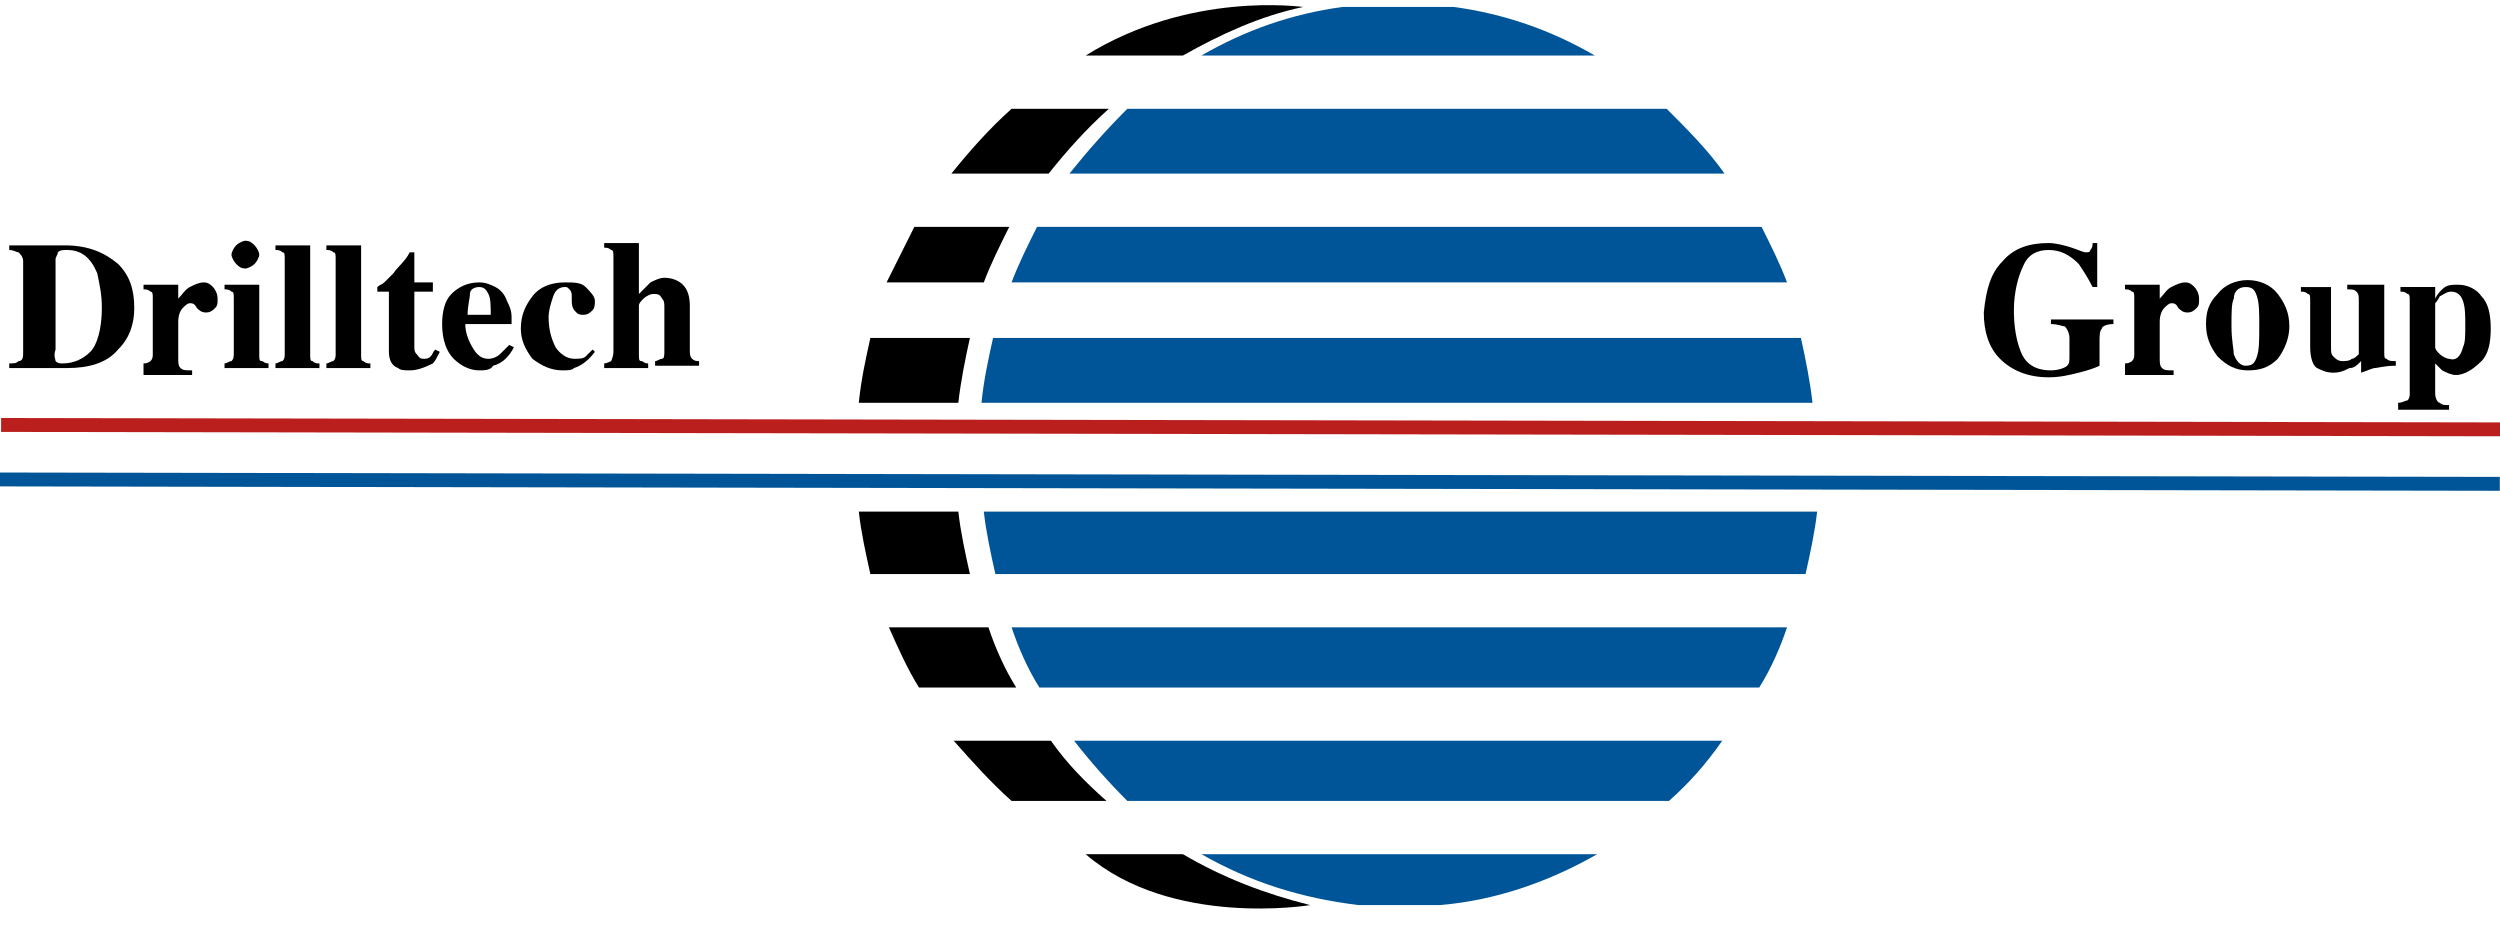
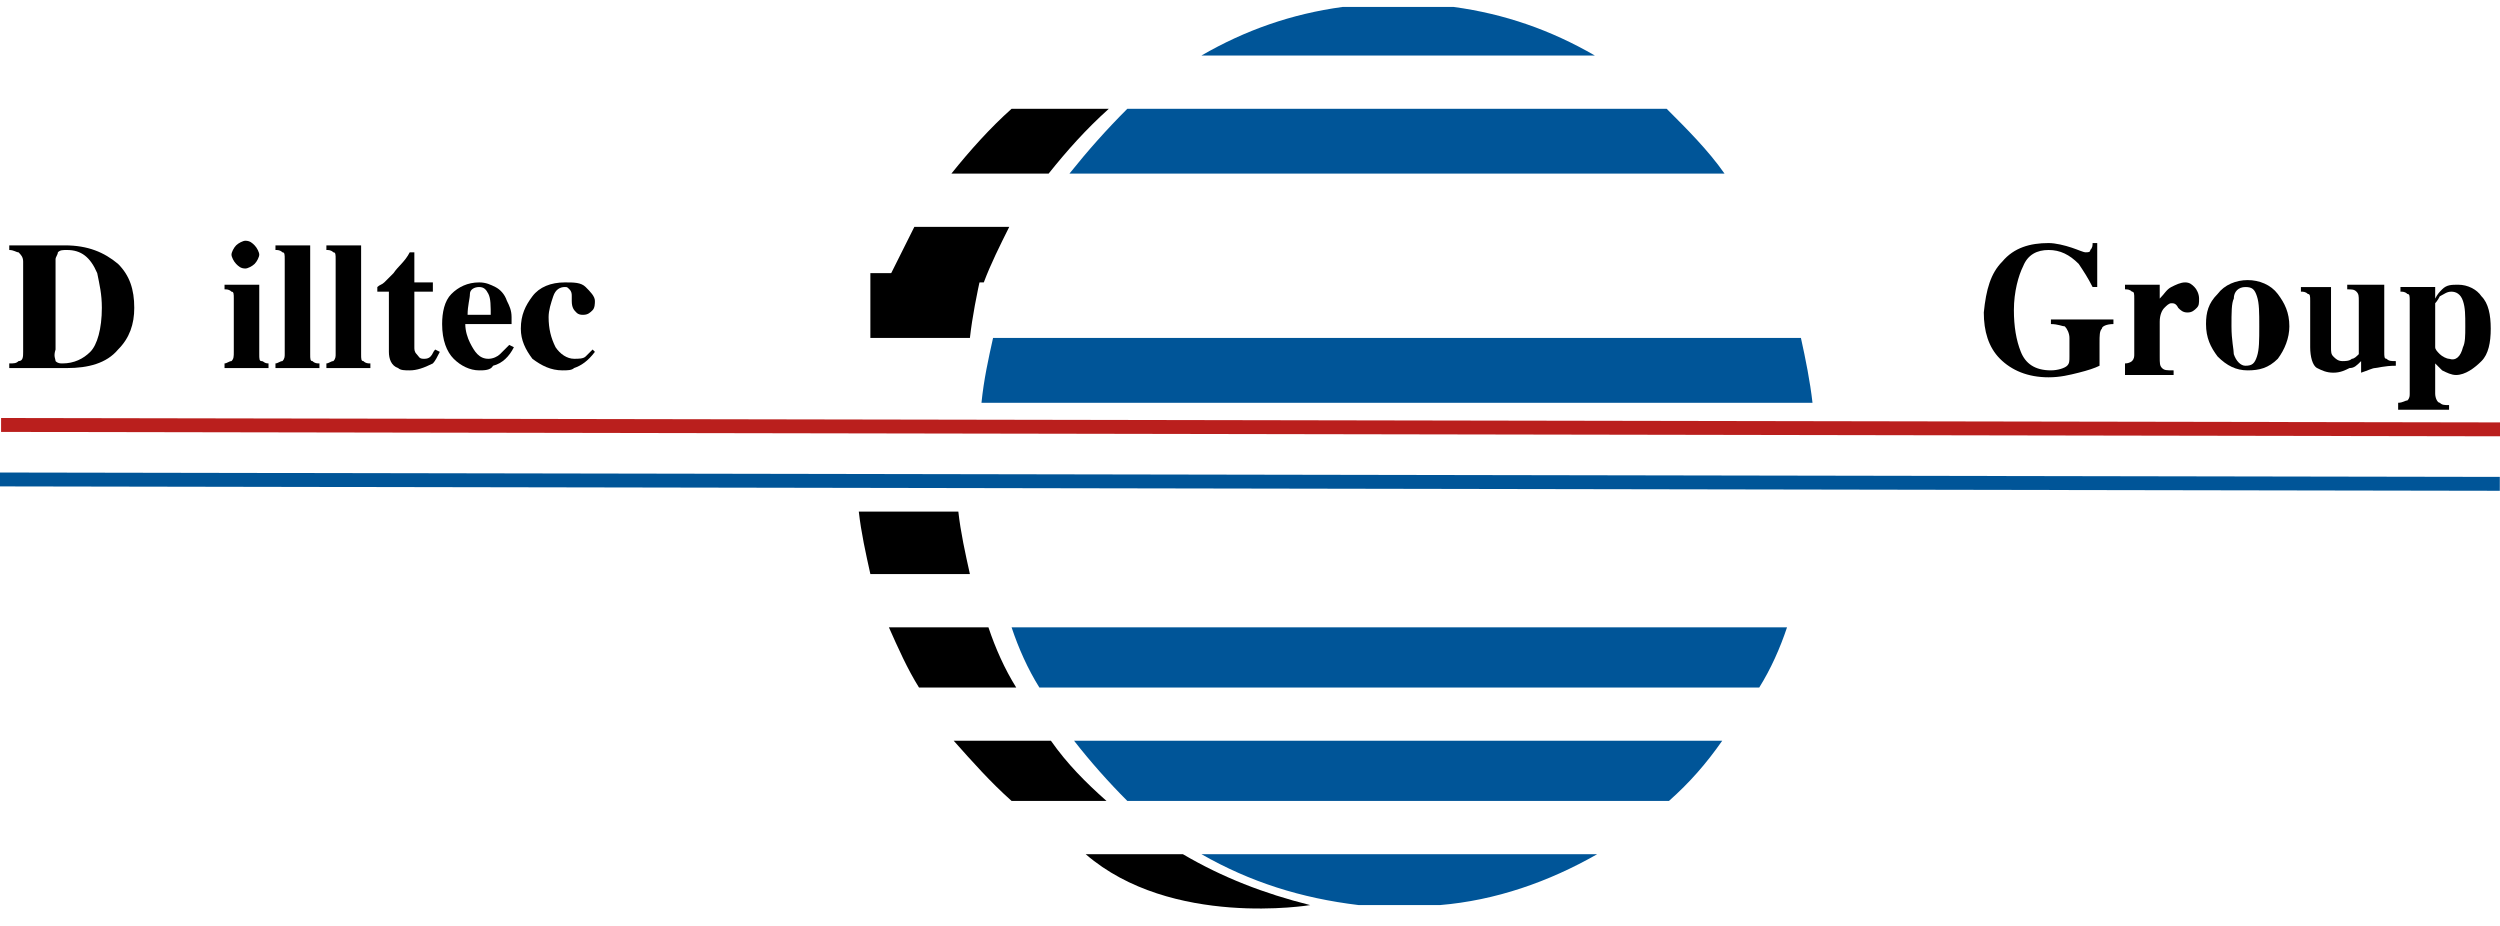
<svg xmlns="http://www.w3.org/2000/svg" version="1.1" id="Layer_1" x="0px" y="0px" viewBox="0 0 108 40" style="enable-background:new 0 0 108 40;" xml:space="preserve">
  <style type="text/css">
	.st0{fill:#005598;}
	.st1{fill:#BA1F1D;}
</style>
  <g>
    <g>
      <path d="M38.4,27.1c0.4,0.9,0.8,1.8,1.3,2.6h4.2c-0.5-0.8-0.9-1.7-1.2-2.6H38.4z" />
      <path d="M46.9,36.9c3.7,3.2,9.7,2.2,9.7,2.2c-2-0.5-3.8-1.2-5.5-2.2H46.9z" />
      <path d="M43.7,4.7c-0.9,0.8-1.8,1.8-2.6,2.8h4.2c0.8-1,1.6-1.9,2.6-2.8H43.7z" />
      <path d="M43.7,34.6h4.1c-0.9-0.8-1.7-1.6-2.4-2.6h-4.2C42,32.9,42.8,33.8,43.7,34.6z" />
      <path d="M37.1,22.1c0.1,0.9,0.3,1.8,0.5,2.7h4.3c-0.2-0.9-0.4-1.8-0.5-2.7H37.1z" />
-       <path d="M46.9,2.4h4.2c1.6-0.9,3.3-1.7,5.2-2.1C56.2,0.3,51.4-0.4,46.9,2.4z" />
      <path d="M39.5,9.8c-0.4,0.8-0.8,1.6-1.2,2.4h4.2c0.3-0.8,0.7-1.6,1.1-2.4H39.5z" />
-       <path d="M37.6,14.6c-0.2,0.9-0.4,1.8-0.5,2.8h4.3c0.1-0.9,0.3-1.9,0.5-2.8H37.6z" />
+       <path d="M37.6,14.6h4.3c0.1-0.9,0.3-1.9,0.5-2.8H37.6z" />
    </g>
    <g>
      <path class="st0" d="M43.7,27.1c0.3,0.9,0.7,1.8,1.2,2.6H76c0.5-0.8,0.9-1.7,1.2-2.6H43.7z" />
      <path class="st0" d="M46.4,32c0.7,0.9,1.5,1.8,2.3,2.6h23.4c0.9-0.8,1.6-1.6,2.3-2.6H46.4z" />
      <path class="st0" d="M51.9,36.9c2.1,1.2,4.3,1.9,6.8,2.2h3.5c2.4-0.2,4.7-1,6.8-2.2H51.9z" />
      <path class="st0" d="M46.2,7.5h28.3c-0.7-1-1.6-1.9-2.5-2.8H48.7C47.8,5.6,47,6.5,46.2,7.5z" />
-       <path class="st0" d="M44.8,9.8c-0.4,0.8-0.8,1.6-1.1,2.4h33.5c-0.3-0.8-0.7-1.6-1.1-2.4H44.8z" />
      <path class="st0" d="M58,0.3c-2.2,0.3-4.2,1-6.1,2.1h17c-1.9-1.1-3.9-1.8-6.1-2.1H58z" />
-       <path class="st0" d="M42.5,22.1c0.1,0.9,0.3,1.8,0.5,2.7h35c0.2-0.9,0.4-1.8,0.5-2.7H42.5z" />
      <path class="st0" d="M42.9,14.6c-0.2,0.9-0.4,1.8-0.5,2.8h35.9c-0.1-0.9-0.3-1.9-0.5-2.8H42.9z" />
    </g>
    <rect x="53.7" y="-35.5" transform="matrix(1.753515e-03 -1 1 1.753515e-03 35.452 72.421)" class="st1" width="0.6" height="108" />
    <rect x="53.7" y="-33.2" transform="matrix(1.753515e-03 -1 1 1.753515e-03 33.097 74.771)" class="st0" width="0.6" height="108" />
    <g>
      <path d="M0.4,15.7c0.2,0,0.3,0,0.4-0.1C1,15.6,1,15.4,1,15.2v-3.9c0-0.2-0.1-0.3-0.2-0.4c-0.1,0-0.2-0.1-0.4-0.1v-0.2h2.4    c1,0,1.7,0.3,2.3,0.8c0.5,0.5,0.7,1.1,0.7,1.9c0,0.7-0.2,1.3-0.7,1.8c-0.5,0.6-1.3,0.8-2.2,0.8H0.4V15.7z M2.4,15.6    c0.1,0.1,0.2,0.1,0.3,0.1c0.5,0,0.9-0.2,1.2-0.5c0.3-0.3,0.5-1,0.5-1.9c0-0.6-0.1-1-0.2-1.5c-0.3-0.7-0.7-1-1.3-1    c-0.2,0-0.3,0-0.4,0.1c0,0.1-0.1,0.2-0.1,0.3v3.9C2.3,15.4,2.4,15.5,2.4,15.6z" />
-       <path d="M6.2,15.7c0.2,0,0.3-0.1,0.3-0.1c0.1-0.1,0.1-0.2,0.1-0.3l0-0.2v-2.2c0-0.2,0-0.3-0.1-0.3c-0.1-0.1-0.2-0.1-0.3-0.1v-0.2    h1.5v0.6c0.2-0.2,0.3-0.4,0.5-0.5c0.2-0.1,0.4-0.2,0.6-0.2c0.2,0,0.3,0.1,0.4,0.2c0.1,0.1,0.2,0.3,0.2,0.5c0,0.2,0,0.3-0.1,0.4    s-0.2,0.2-0.4,0.2c-0.2,0-0.3-0.1-0.4-0.2c-0.1-0.2-0.2-0.2-0.3-0.2c-0.1,0-0.2,0.1-0.3,0.2c-0.1,0.1-0.2,0.3-0.2,0.6v1.5    c0,0.3,0,0.4,0.1,0.5c0.1,0.1,0.2,0.1,0.5,0.1v0.2H6.2V15.7z" />
      <path d="M9.7,15.7c0.1,0,0.2-0.1,0.3-0.1c0.1-0.1,0.1-0.2,0.1-0.4v-2.3c0-0.2,0-0.3-0.1-0.3c-0.1-0.1-0.2-0.1-0.3-0.1v-0.2h1.5v3    c0,0.2,0,0.3,0.1,0.3c0.1,0,0.1,0.1,0.3,0.1v0.2H9.7V15.7z M10.2,10.6c0.1-0.1,0.3-0.2,0.4-0.2c0.2,0,0.3,0.1,0.4,0.2    c0.1,0.1,0.2,0.3,0.2,0.4s-0.1,0.3-0.2,0.4c-0.1,0.1-0.3,0.2-0.4,0.2c-0.2,0-0.3-0.1-0.4-0.2c-0.1-0.1-0.2-0.3-0.2-0.4    S10.1,10.7,10.2,10.6z" />
      <path d="M11.9,15.7c0.1,0,0.2-0.1,0.3-0.1c0.1-0.1,0.1-0.2,0.1-0.3v-4.1c0-0.2,0-0.3-0.1-0.3c-0.1-0.1-0.2-0.1-0.3-0.1v-0.2h1.5    v4.7c0,0.2,0,0.3,0.1,0.3c0.1,0.1,0.2,0.1,0.3,0.1v0.2h-1.9V15.7z" />
      <path d="M14.1,15.7c0.1,0,0.2-0.1,0.3-0.1c0.1-0.1,0.1-0.2,0.1-0.3v-4.1c0-0.2,0-0.3-0.1-0.3c-0.1-0.1-0.2-0.1-0.3-0.1v-0.2h1.5    v4.7c0,0.2,0,0.3,0.1,0.3c0.1,0.1,0.2,0.1,0.3,0.1v0.2h-1.9V15.7z" />
      <path d="M16.3,12.6v-0.2c0.1-0.1,0.2-0.1,0.3-0.2c0.1-0.1,0.3-0.3,0.4-0.4c0.2-0.3,0.5-0.5,0.7-0.9h0.2v1.3h0.8v0.4h-0.8V15    c0,0.1,0,0.2,0.1,0.3c0.1,0.1,0.1,0.2,0.3,0.2c0.1,0,0.2,0,0.3-0.1c0.1-0.1,0.1-0.2,0.2-0.3l0.2,0.1c-0.1,0.2-0.2,0.4-0.3,0.5    C18.3,15.9,18,16,17.7,16c-0.2,0-0.4,0-0.5-0.1c-0.3-0.1-0.4-0.4-0.4-0.7v-2.6H16.3z" />
      <path d="M19.5,12.7c0.3-0.3,0.7-0.5,1.2-0.5c0.3,0,0.5,0.1,0.7,0.2c0.2,0.1,0.4,0.3,0.5,0.6c0.1,0.2,0.2,0.4,0.2,0.7    c0,0.1,0,0.2,0,0.3h-2c0,0.3,0.1,0.6,0.2,0.8c0.2,0.4,0.4,0.7,0.8,0.7c0.2,0,0.4-0.1,0.5-0.2c0.1-0.1,0.2-0.2,0.4-0.4l0.2,0.1    c-0.2,0.4-0.5,0.7-0.9,0.8C21.2,16,20.9,16,20.7,16c-0.4,0-0.8-0.2-1.1-0.5c-0.3-0.3-0.5-0.8-0.5-1.5C19.1,13.5,19.2,13,19.5,12.7    z M21.2,13.7c0-0.5,0-0.8-0.1-1c-0.1-0.2-0.2-0.3-0.4-0.3c-0.2,0-0.4,0.1-0.4,0.3s-0.1,0.5-0.1,0.9H21.2z" />
      <path d="M25.3,12.4c0.2,0.2,0.4,0.4,0.4,0.6c0,0.1,0,0.3-0.1,0.4s-0.2,0.2-0.4,0.2c-0.1,0-0.2,0-0.3-0.1c-0.1-0.1-0.2-0.2-0.2-0.5    c0,0,0-0.1,0-0.1c0,0,0-0.1,0-0.1c0-0.1,0-0.2-0.1-0.3c-0.1-0.1-0.1-0.1-0.2-0.1c-0.2,0-0.4,0.1-0.5,0.4c-0.1,0.3-0.2,0.6-0.2,0.9    c0,0.5,0.1,0.9,0.3,1.3c0.2,0.3,0.5,0.5,0.8,0.5c0.2,0,0.4,0,0.5-0.1c0.1-0.1,0.2-0.2,0.3-0.3l0.1,0.1c-0.3,0.4-0.6,0.6-0.9,0.7    C24.7,16,24.5,16,24.3,16c-0.5,0-0.9-0.2-1.3-0.5c-0.3-0.4-0.5-0.8-0.5-1.3c0-0.6,0.2-1,0.5-1.4c0.3-0.4,0.8-0.6,1.4-0.6    C24.8,12.2,25.1,12.2,25.3,12.4z" />
-       <path d="M26.1,15.7c0.1,0,0.3-0.1,0.3-0.1s0.1-0.2,0.1-0.4v-4.1c0-0.2,0-0.3-0.1-0.3c-0.1-0.1-0.2-0.1-0.3-0.1v-0.2h1.5v2.2    c0.2-0.2,0.3-0.3,0.5-0.5c0.2-0.1,0.4-0.2,0.6-0.2c0.3,0,0.6,0.1,0.8,0.3c0.2,0.2,0.3,0.5,0.3,0.9v1.9c0,0.2,0,0.3,0.1,0.4    c0.1,0.1,0.2,0.1,0.3,0.1v0.2h-1.9v-0.2c0.1,0,0.2-0.1,0.3-0.1c0.1,0,0.1-0.2,0.1-0.3v-1.9c0-0.2,0-0.3-0.1-0.4    c-0.1-0.2-0.2-0.2-0.4-0.2c-0.1,0-0.3,0.1-0.4,0.2c-0.1,0.1-0.2,0.2-0.2,0.3v2.1c0,0.2,0,0.3,0.1,0.3c0.1,0,0.1,0.1,0.3,0.1v0.2    h-1.9V15.7z" />
    </g>
    <g>
      <path d="M86.5,11.3c0.5-0.6,1.2-0.8,2-0.8c0.3,0,0.7,0.1,1,0.2c0.3,0.1,0.5,0.2,0.6,0.2c0.1,0,0.2,0,0.2-0.1    c0.1-0.1,0.1-0.2,0.1-0.3h0.2v1.9h-0.2c-0.2-0.4-0.4-0.7-0.6-1c-0.4-0.4-0.8-0.6-1.3-0.6c-0.5,0-0.9,0.2-1.1,0.7    c-0.2,0.4-0.4,1.1-0.4,1.9c0,0.7,0.1,1.3,0.3,1.8c0.2,0.5,0.6,0.8,1.3,0.8c0.3,0,0.6-0.1,0.7-0.2c0.1-0.1,0.1-0.2,0.1-0.4v-0.8    c0-0.2-0.1-0.4-0.2-0.5c-0.1,0-0.3-0.1-0.6-0.1v-0.2h2.7v0.2c-0.3,0-0.5,0.1-0.5,0.2c-0.1,0.1-0.1,0.3-0.1,0.6v1    c-0.2,0.1-0.5,0.2-0.9,0.3c-0.4,0.1-0.8,0.2-1.3,0.2c-0.9,0-1.6-0.3-2.1-0.8c-0.5-0.5-0.7-1.2-0.7-2C85.8,12.5,86,11.8,86.5,11.3z    " />
      <path d="M91.8,15.7c0.2,0,0.3-0.1,0.3-0.1c0.1-0.1,0.1-0.2,0.1-0.3l0-0.2v-2.2c0-0.2,0-0.3-0.1-0.3c-0.1-0.1-0.2-0.1-0.3-0.1v-0.2    h1.5v0.6c0.2-0.2,0.3-0.4,0.5-0.5c0.2-0.1,0.4-0.2,0.6-0.2c0.2,0,0.3,0.1,0.4,0.2c0.1,0.1,0.2,0.3,0.2,0.5c0,0.2,0,0.3-0.1,0.4    c-0.1,0.1-0.2,0.2-0.4,0.2c-0.2,0-0.3-0.1-0.4-0.2c-0.1-0.2-0.2-0.2-0.3-0.2c-0.1,0-0.2,0.1-0.3,0.2c-0.1,0.1-0.2,0.3-0.2,0.6v1.5    c0,0.3,0,0.4,0.1,0.5c0.1,0.1,0.2,0.1,0.5,0.1v0.2h-2.1V15.7z" />
      <path d="M95.8,12.7c0.3-0.4,0.8-0.6,1.3-0.6c0.5,0,1,0.2,1.3,0.6c0.3,0.4,0.5,0.8,0.5,1.4c0,0.5-0.2,1-0.5,1.4    C98,15.9,97.6,16,97.1,16c-0.5,0-0.9-0.2-1.3-0.6c-0.3-0.4-0.5-0.8-0.5-1.4C95.3,13.5,95.4,13.1,95.8,12.7z M96.5,15.3    c0.1,0.3,0.3,0.5,0.5,0.5c0.3,0,0.4-0.1,0.5-0.4c0.1-0.3,0.1-0.7,0.1-1.3c0-0.6,0-1-0.1-1.3c-0.1-0.3-0.2-0.4-0.5-0.4    c-0.3,0-0.5,0.2-0.5,0.5c-0.1,0.2-0.1,0.6-0.1,1.2C96.4,14.7,96.5,15.1,96.5,15.3z" />
      <path d="M100.7,12.3V15c0,0.2,0,0.3,0.1,0.4c0.1,0.1,0.2,0.2,0.4,0.2c0.1,0,0.3,0,0.4-0.1c0.1,0,0.2-0.1,0.3-0.2v-2.3    c0-0.2,0-0.3-0.1-0.4s-0.2-0.1-0.4-0.1v-0.2h1.6v2.9c0,0.2,0,0.3,0.1,0.3c0.1,0.1,0.2,0.1,0.4,0.1v0.2c-0.5,0-0.8,0.1-0.9,0.1    c-0.1,0-0.3,0.1-0.6,0.2v-0.5c-0.2,0.2-0.3,0.3-0.5,0.3c-0.2,0.1-0.4,0.2-0.7,0.2c-0.3,0-0.5-0.1-0.7-0.2s-0.3-0.5-0.3-0.9v-2    c0-0.2,0-0.3-0.1-0.3c-0.1-0.1-0.2-0.1-0.3-0.1v-0.2H100.7z" />
      <path d="M103.6,17.4c0.2,0,0.3-0.1,0.4-0.1c0.1-0.1,0.1-0.2,0.1-0.3v-4c0-0.2,0-0.3-0.1-0.3c-0.1-0.1-0.2-0.1-0.3-0.1v-0.2h1.5    v0.5c0.1-0.2,0.2-0.3,0.3-0.4c0.2-0.2,0.4-0.2,0.7-0.2c0.4,0,0.8,0.2,1,0.5c0.3,0.3,0.4,0.8,0.4,1.4c0,0.6-0.1,1.1-0.4,1.4    s-0.7,0.6-1.1,0.6c-0.2,0-0.4-0.1-0.6-0.2c-0.1-0.1-0.2-0.2-0.3-0.3v0.7c0,0.4,0,0.6,0,0.6c0,0.2,0.1,0.4,0.2,0.4    c0.1,0.1,0.2,0.1,0.4,0.1v0.2h-2.2V17.4z M106.4,15c0.1-0.2,0.1-0.5,0.1-0.9c0-0.5,0-0.8-0.1-1.1c-0.1-0.3-0.3-0.4-0.5-0.4    c-0.2,0-0.3,0.1-0.5,0.2c-0.1,0.2-0.2,0.3-0.2,0.3v1.9c0,0.1,0.1,0.2,0.2,0.3c0.1,0.1,0.3,0.2,0.4,0.2    C106.1,15.6,106.3,15.4,106.4,15z" />
    </g>
  </g>
</svg>